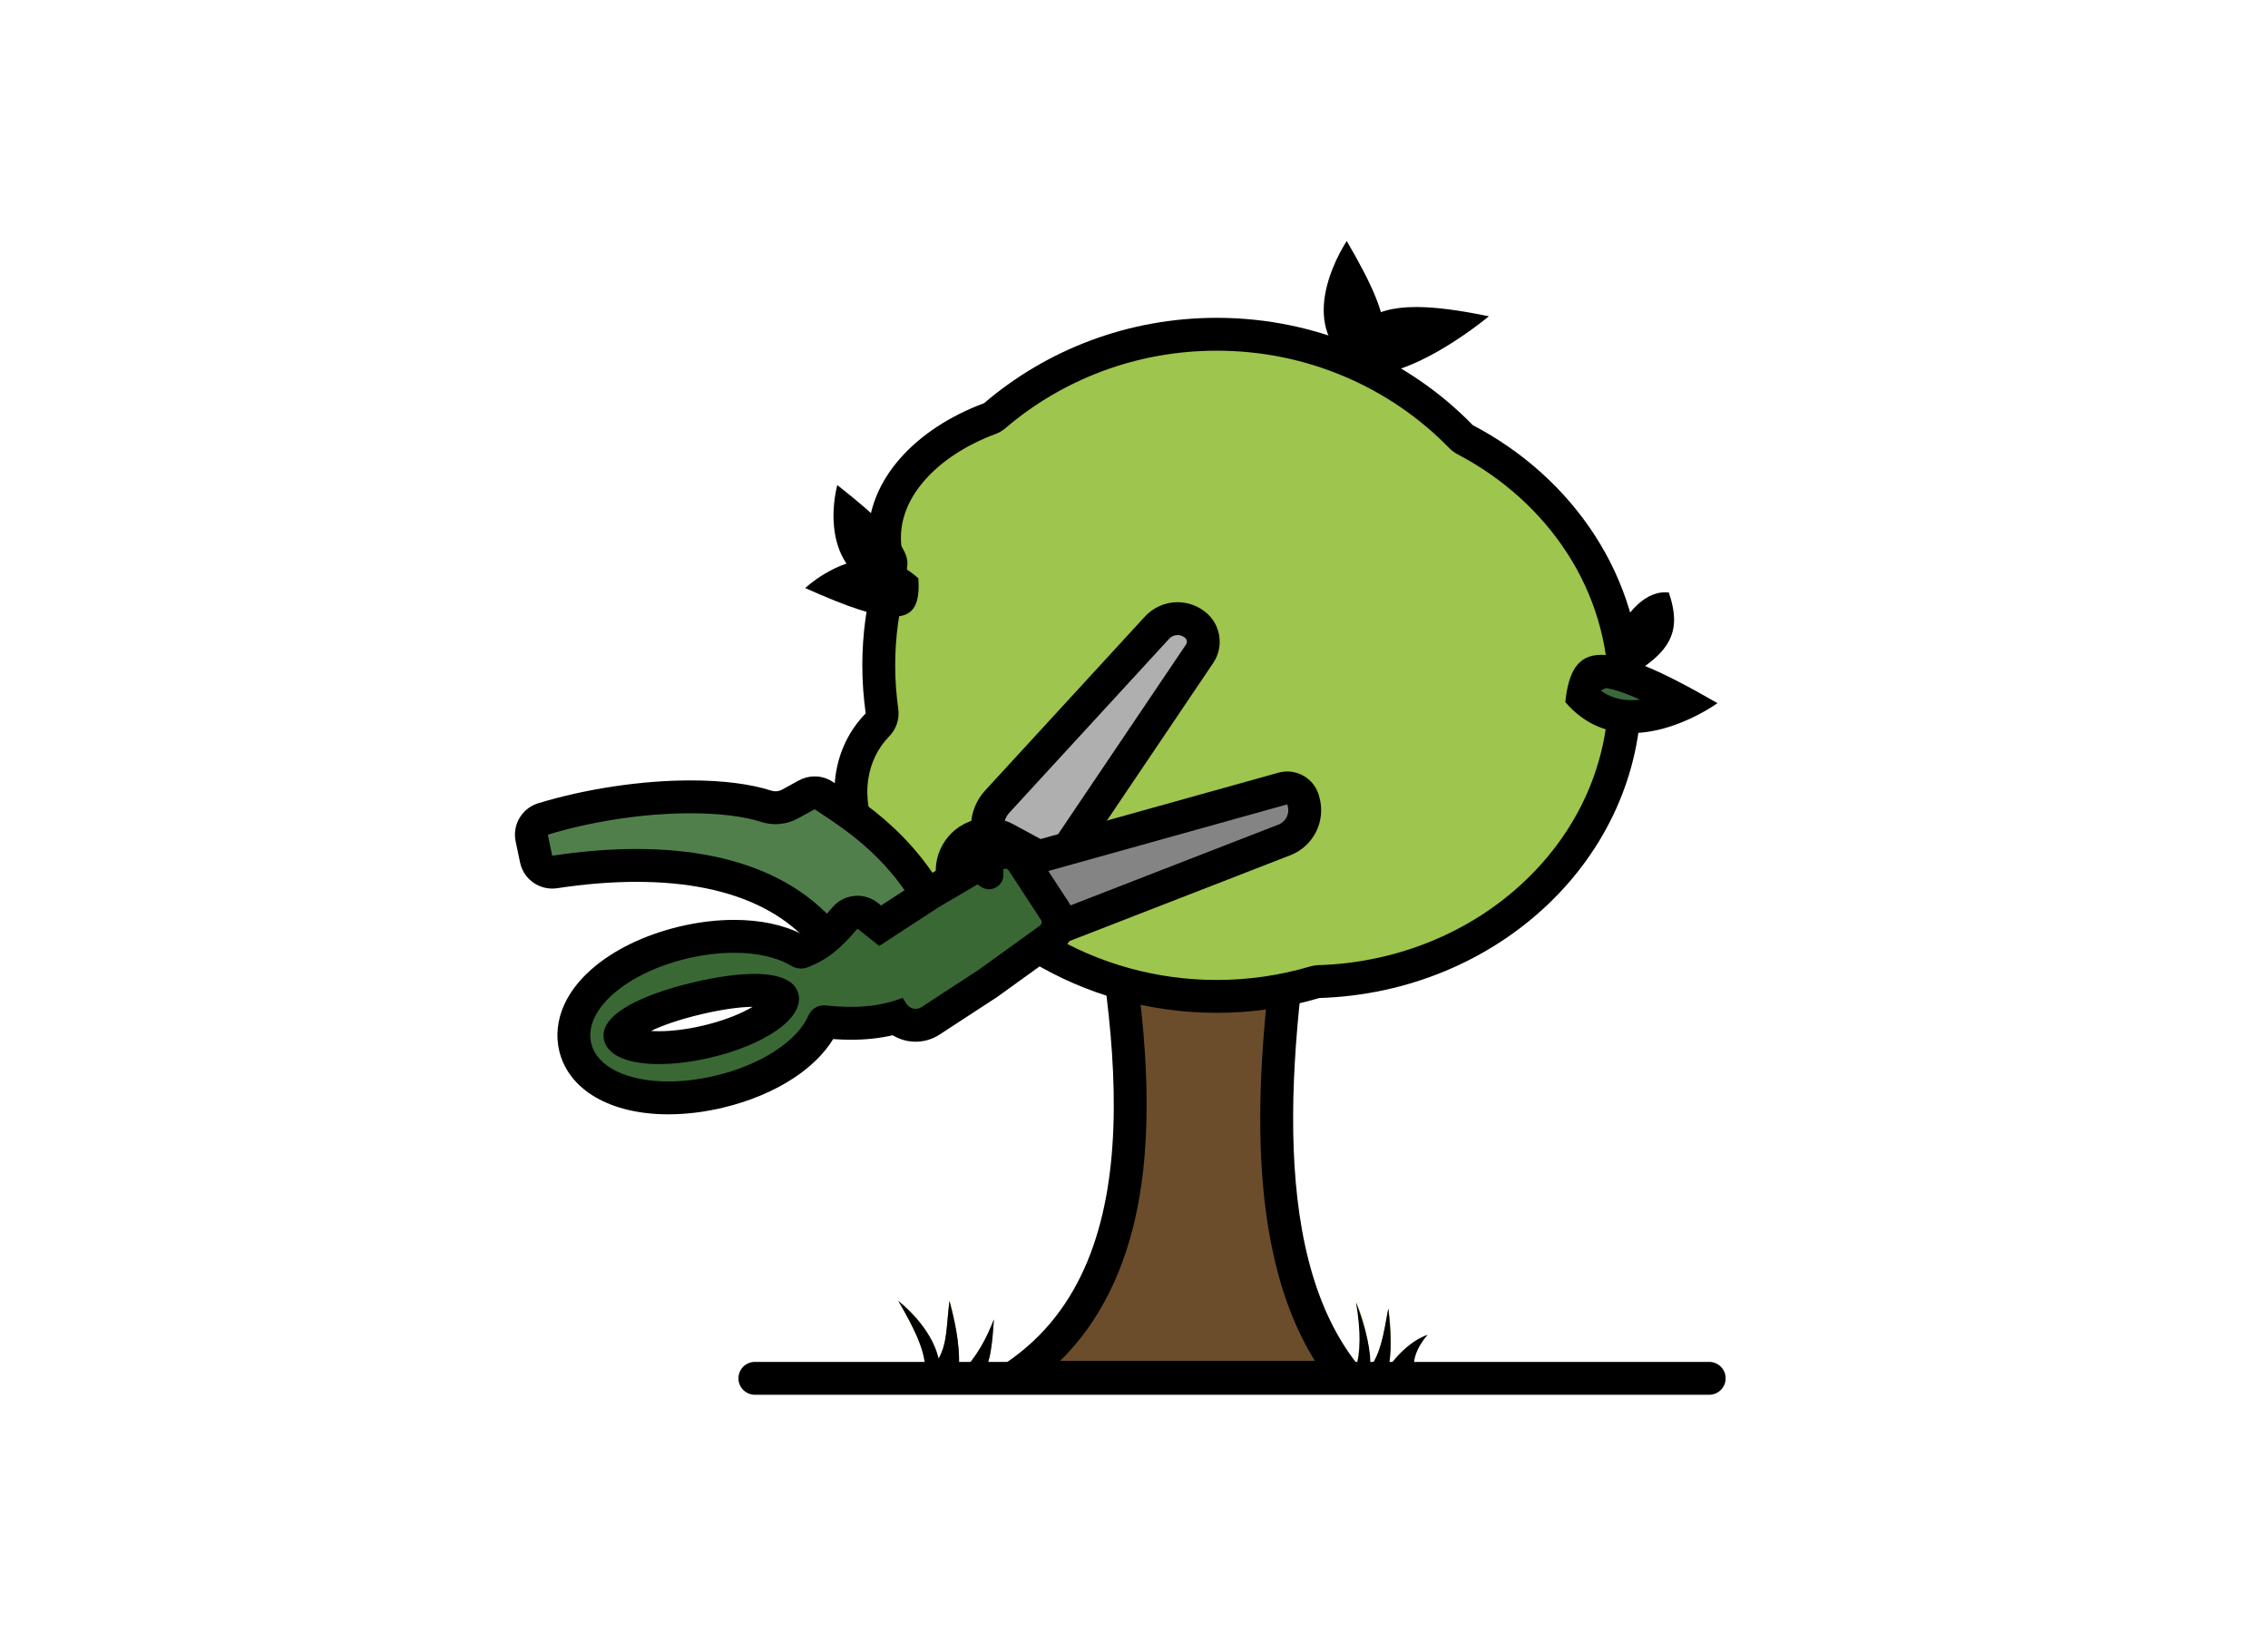
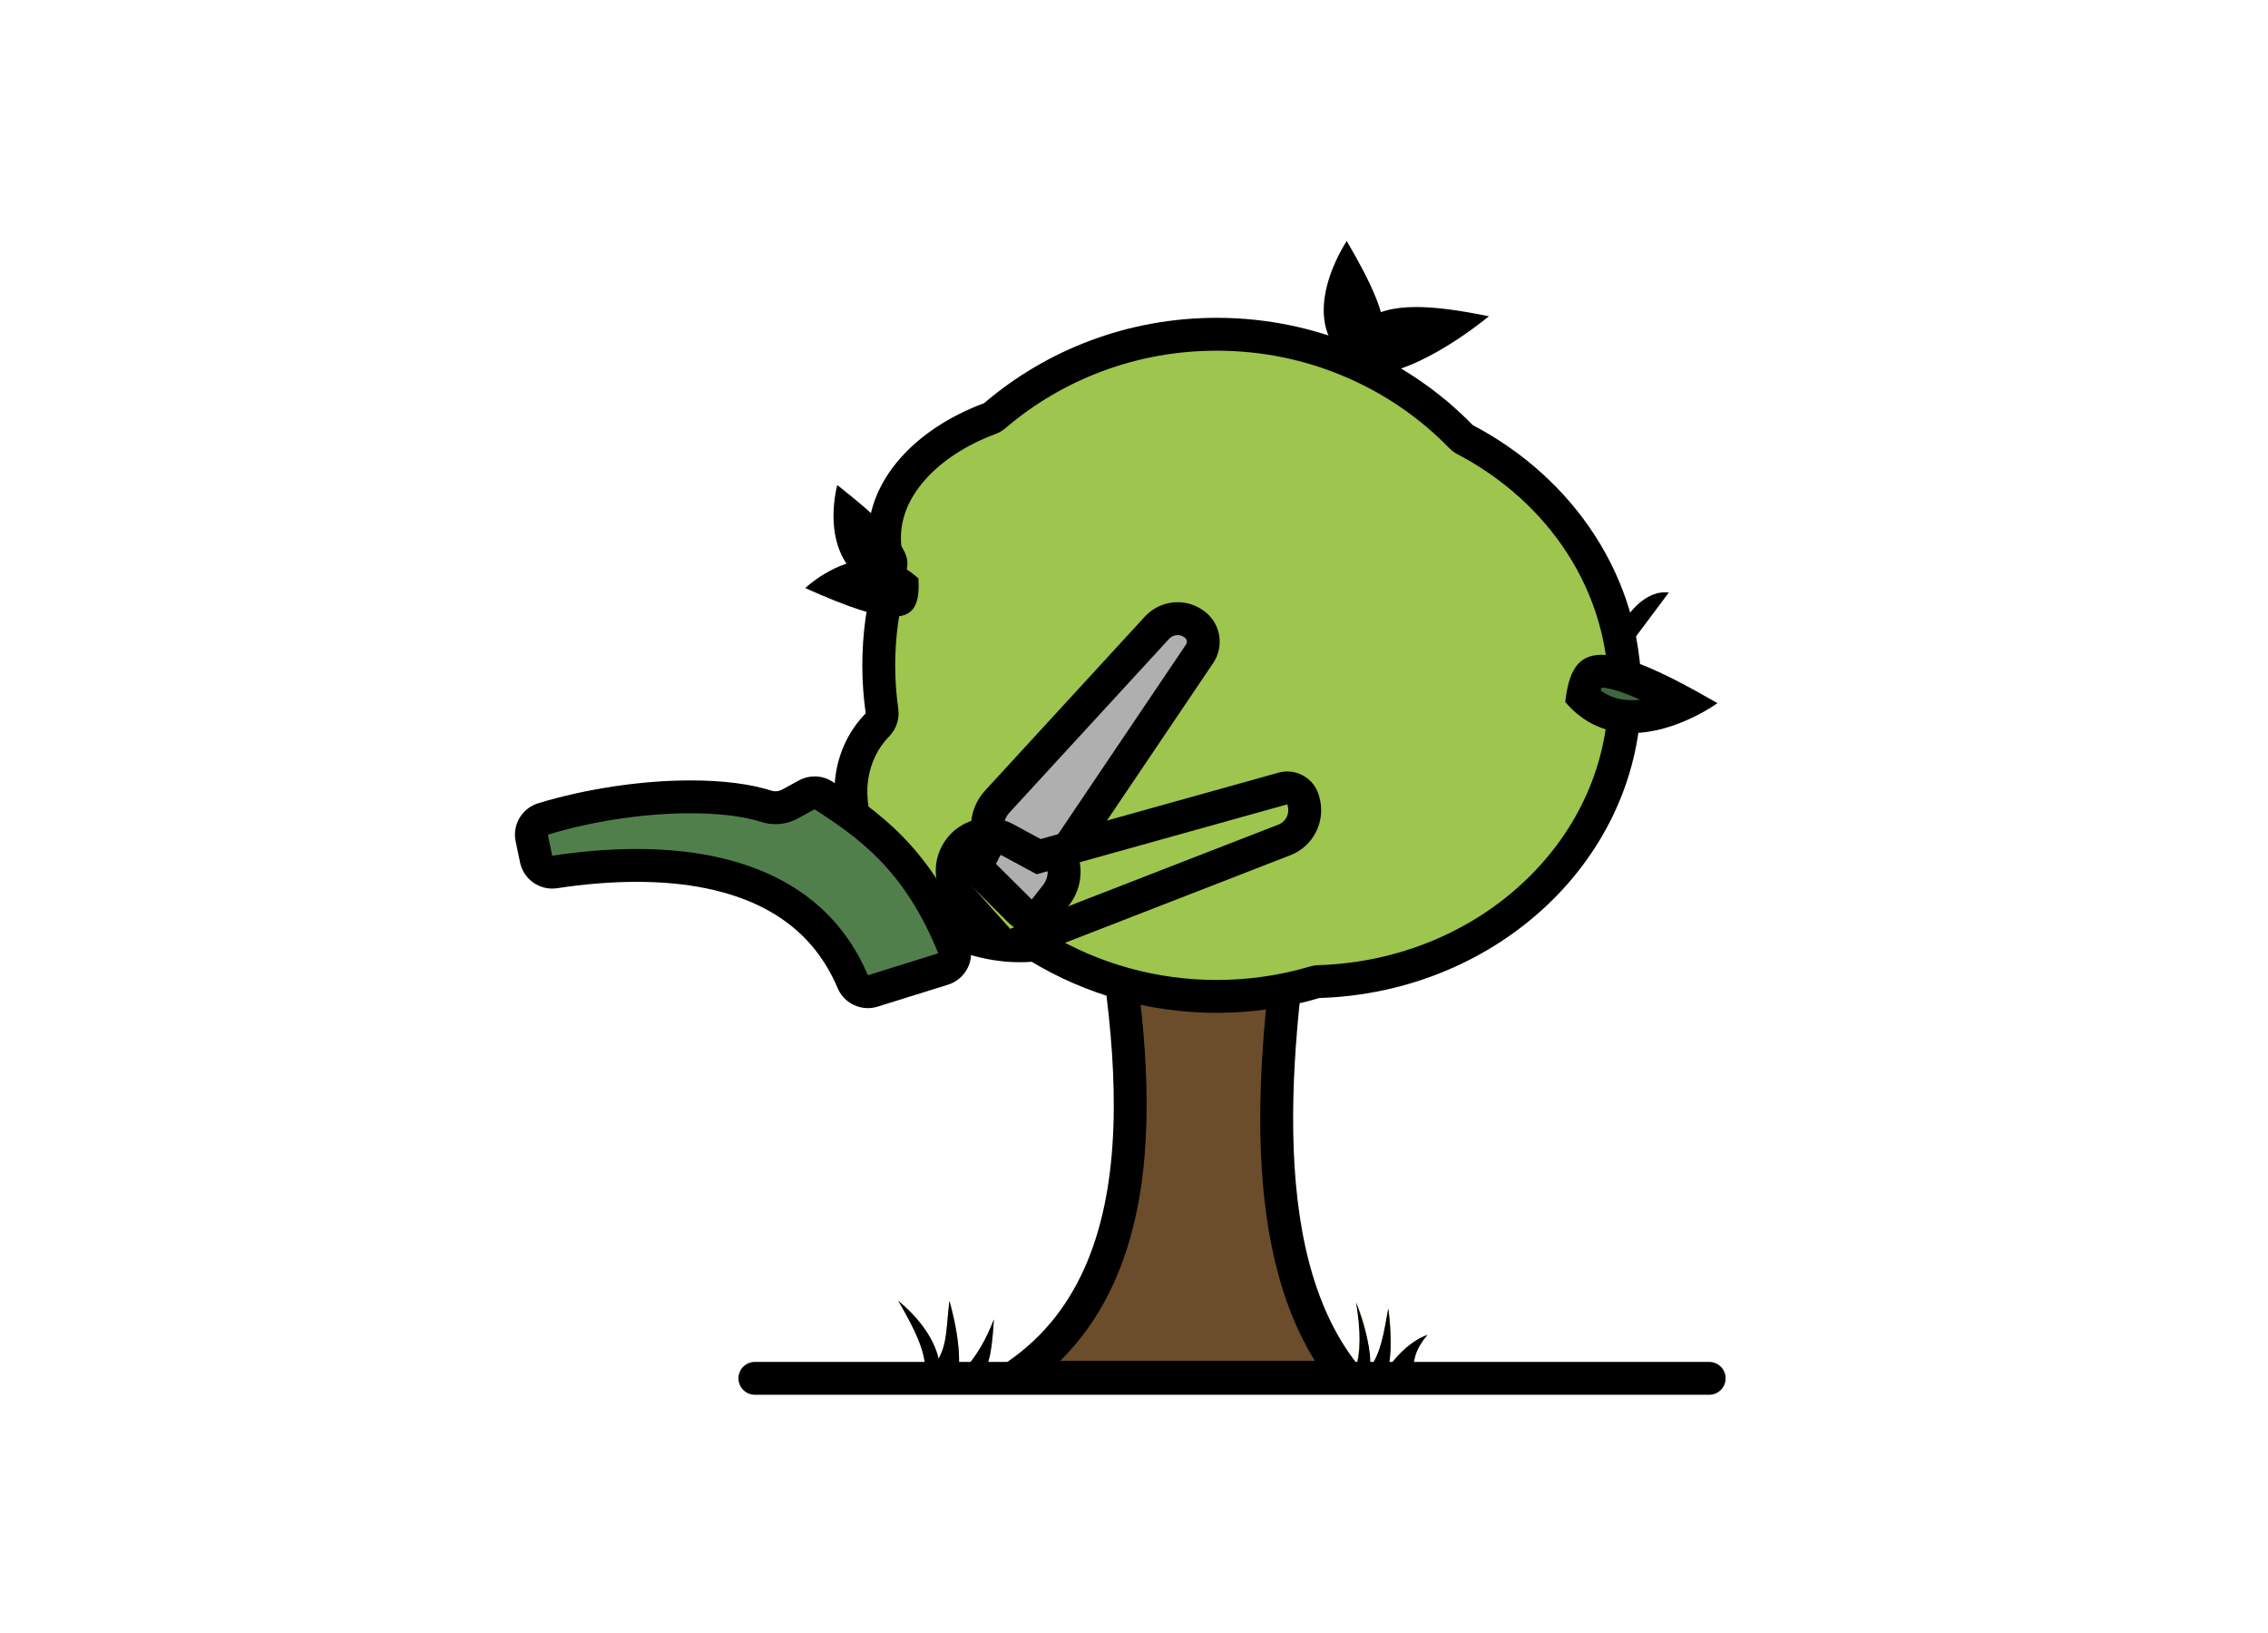
<svg xmlns="http://www.w3.org/2000/svg" width="207" height="149" viewBox="0 0 207 149">
  <g id="akiya-icon05" transform="translate(-1419 -2769)">
    <rect id="長方形_23446" data-name="長方形 23446" width="207" height="149" transform="translate(1419 2769)" fill="#fff" />
    <g id="グループ_9134" data-name="グループ 9134" transform="translate(-1374.732 1571.5)">
      <g id="グループ_9132" data-name="グループ 9132" transform="translate(2867.227 1219.5)">
        <g id="パス_8884" data-name="パス 8884" transform="translate(-3033.501 -1234.757)" fill="#9ec54d" stroke-linecap="round" stroke-linejoin="round">
          <path d="M 3084.94 1245.456 C 3084.581 1245.456 3084.261 1245.414 3083.977 1245.327 C 3084.399 1244.365 3084.871 1243.706 3085.448 1243.254 C 3086.298 1242.588 3087.512 1242.278 3089.268 1242.278 C 3090.102 1242.278 3091.063 1242.351 3092.168 1242.497 C 3089.965 1243.94 3087.093 1245.456 3084.94 1245.456 Z" stroke="none" />
          <path d="M 3089.268 1240.778 C 3091.005 1240.778 3093.168 1241.061 3095.896 1241.624 C 3095.896 1241.624 3089.539 1246.956 3084.94 1246.956 C 3083.875 1246.956 3082.905 1246.671 3082.129 1245.967 C 3083.288 1242.502 3084.976 1240.778 3089.268 1240.778 Z" stroke="none" fill="#000" />
        </g>
        <g id="パス_8885" data-name="パス 8885" transform="translate(-3030.188 -1219.5)" fill="#9ec54d" stroke-linecap="round" stroke-linejoin="round">
          <path d="M 3080.117 1228.787 C 3079.013 1227.602 3078.735 1226.009 3079.263 1223.94 C 3079.376 1223.496 3079.518 1223.072 3079.671 1222.679 C 3080.35 1223.969 3080.832 1225.034 3081.129 1225.903 C 3081.603 1227.291 3081.504 1227.866 3081.403 1228.085 C 3081.255 1228.406 3080.708 1228.632 3080.117 1228.787 Z" stroke="none" />
          <path d="M 3079.612 1219.5 C 3084.372 1227.631 3083.822 1229.675 3079.674 1230.417 C 3074.838 1226.51 3079.612 1219.5 3079.612 1219.5 Z" stroke="none" fill="#000" />
        </g>
        <g id="パス_8886" data-name="パス 8886" transform="translate(-3027.063 -1464.904)" fill="#77943b" stroke-linecap="round" stroke-linejoin="round">
          <path d="M3075.953,1568.568c-.06-.935-1.349-2.77-2.8-4.544a8.963,8.963,0,0,1,4.185,3.679,13.413,13.413,0,0,0,0-5.943,15.207,15.207,0,0,1,1.271,5.943c.961-1.259,1.241-2.964,1.67-5.377a16.688,16.688,0,0,1,0,5.377,8.291,8.291,0,0,1,3.577-2.971,4.273,4.273,0,0,0-1.178,3.837h-6.721Z" stroke="none" />
          <path d="M 3082.674 1568.568 L 3079.455 1568.568 L 3075.953 1568.568 C 3075.893 1567.633 3074.604 1565.799 3073.15 1564.024 C 3074.539 1564.724 3076.217 1565.676 3077.335 1567.703 C 3077.756 1566.397 3077.774 1564.477 3077.335 1561.76 C 3078.206 1564.122 3078.769 1566.349 3078.606 1567.703 C 3079.567 1566.443 3079.847 1564.739 3080.276 1562.326 C 3080.518 1564.426 3080.605 1566.544 3080.276 1567.703 C 3081.291 1566.408 3082.328 1565.296 3083.852 1564.731 C 3082.827 1565.969 3082.354 1567.172 3082.674 1568.568 Z" stroke="none" fill="#000" />
        </g>
        <g id="パス_8887" data-name="パス 8887" transform="translate(-2931.812 -1464.567)" fill="#77943b" stroke-linecap="round" stroke-linejoin="round">
          <path d="M2942.6,1568.293c.59-1.694-.756-4.345-2.3-7a10.515,10.515,0,0,1,3.679,5.277c.794-1.436.691-2.749.99-5.277a19.789,19.789,0,0,1,.849,6.809,14.114,14.114,0,0,0,3.208-5.111c-.154,2.152-.28,4.145-1.245,5.377C2946.283,1568.364,2944.974,1568.293,2942.6,1568.293Z" stroke="none" />
          <path d="M 2947.786 1568.364 C 2946.283 1568.364 2944.974 1568.293 2942.604 1568.293 C 2943.194 1566.599 2941.848 1563.948 2940.305 1561.289 C 2941.847 1562.61 2943.496 1564.407 2943.984 1566.566 C 2944.777 1565.13 2944.674 1563.817 2944.974 1561.289 C 2945.678 1564.072 2945.971 1565.704 2945.823 1568.098 C 2947.591 1566.326 2948.362 1564.633 2949.031 1562.987 C 2948.878 1565.139 2948.751 1567.132 2947.786 1568.364 Z" stroke="none" fill="#000" />
        </g>
        <g id="グループ_9131" data-name="グループ 9131" transform="translate(2.665 7.007)">
          <g id="パス_8888" data-name="パス 8888" transform="translate(-3008.696 -1376.475)" fill="#6b4d2b" stroke-linecap="round" stroke-linejoin="round">
            <path d="M 3055.461 1473.169 L 3025.074 1473.169 C 3026.99 1471.896 3028.65 1470.365 3030.04 1468.588 C 3032.438 1465.522 3034.09 1461.635 3034.951 1457.036 C 3036.492 1448.796 3035.345 1439.192 3034.009 1431.365 L 3050.608 1431.365 C 3049.149 1441.279 3048.734 1448.98 3049.303 1455.489 C 3049.686 1459.856 3050.537 1463.705 3051.833 1466.928 C 3052.786 1469.297 3054 1471.384 3055.461 1473.169 Z" stroke="none" />
            <path d="M 3052.549 1471.669 C 3051.749 1470.383 3051.045 1468.988 3050.442 1467.488 C 3049.09 1464.128 3048.204 1460.135 3047.809 1455.62 C 3047.263 1449.376 3047.603 1442.079 3048.879 1432.865 L 3035.778 1432.865 C 3036.999 1440.473 3037.895 1449.456 3036.425 1457.312 C 3035.305 1463.3 3032.92 1468.097 3029.301 1471.669 L 3052.549 1471.669 M 3059.034 1474.669 L 3018.471 1474.669 C 3036.925 1468.662 3035.447 1447.854 3032.223 1429.865 L 3052.353 1429.865 C 3049.714 1446.852 3048.618 1465.925 3059.034 1474.669 Z" stroke="none" fill="#000" />
          </g>
          <g id="グループ_9130" data-name="グループ 9130">
            <g id="パス_8889" data-name="パス 8889" transform="translate(-2919.711 -1244.259)" fill="#9ec54d" stroke-linecap="round" stroke-linejoin="round">
              <path d="M 2954.599 1306.191 C 2948.896 1306.191 2943.325 1304.654 2938.488 1301.746 L 2938.08 1301.5 L 2937.604 1301.535 C 2937.287 1301.559 2936.962 1301.571 2936.639 1301.571 C 2933.804 1301.571 2930.81 1300.652 2928.206 1298.983 C 2925.566 1297.29 2923.459 1294.899 2922.274 1292.252 C 2921.363 1290.218 2921.029 1288.119 2921.307 1286.182 C 2921.571 1284.347 2922.376 1282.696 2923.636 1281.409 L 2924.153 1280.881 L 2924.05 1280.15 C 2923.854 1278.765 2923.755 1277.36 2923.755 1275.975 C 2923.755 1273.311 2924.112 1270.664 2924.814 1268.107 L 2924.939 1267.651 L 2924.781 1267.206 C 2924.447 1266.269 2924.278 1265.308 2924.278 1264.35 C 2924.278 1259.842 2927.962 1255.667 2933.894 1253.453 L 2934.142 1253.361 L 2934.343 1253.189 C 2937.092 1250.842 2940.205 1249.008 2943.594 1247.739 C 2947.104 1246.425 2950.806 1245.759 2954.599 1245.759 C 2958.888 1245.759 2963.039 1246.605 2966.936 1248.273 C 2970.699 1249.884 2974.052 1252.182 2976.902 1255.104 L 2977.068 1255.274 L 2977.279 1255.385 C 2981.639 1257.671 2985.295 1260.971 2987.853 1264.93 C 2990.473 1268.988 2991.858 1273.637 2991.858 1278.376 C 2991.858 1285.265 2988.98 1291.79 2983.754 1296.749 C 2981.198 1299.174 2978.211 1301.107 2974.874 1302.494 C 2971.421 1303.93 2967.737 1304.719 2963.924 1304.838 L 2963.73 1304.844 L 2963.544 1304.9 C 2960.652 1305.757 2957.643 1306.191 2954.599 1306.191 Z" stroke="none" />
              <path d="M 2954.599 1304.691 C 2957.498 1304.691 2960.365 1304.278 2963.118 1303.461 C 2963.365 1303.388 2963.619 1303.347 2963.876 1303.339 C 2967.507 1303.225 2971.014 1302.475 2974.298 1301.109 C 2977.465 1299.792 2980.299 1297.959 2982.721 1295.661 C 2987.646 1290.988 2990.358 1284.849 2990.358 1278.376 C 2990.358 1273.926 2989.056 1269.558 2986.593 1265.744 C 2984.175 1262.002 2980.714 1258.879 2976.583 1256.713 C 2976.303 1256.567 2976.048 1256.377 2975.828 1256.151 C 2973.116 1253.371 2969.926 1251.184 2966.346 1249.652 C 2962.636 1248.064 2958.684 1247.259 2954.599 1247.259 C 2950.987 1247.259 2947.461 1247.893 2944.12 1249.144 C 2940.895 1250.352 2937.933 1252.096 2935.317 1254.33 C 2935.051 1254.557 2934.746 1254.736 2934.418 1254.859 C 2931.733 1255.861 2929.501 1257.316 2927.963 1259.066 C 2926.513 1260.715 2925.778 1262.493 2925.778 1264.35 C 2925.778 1265.136 2925.918 1265.928 2926.194 1266.703 C 2926.4 1267.283 2926.423 1267.911 2926.26 1268.504 C 2925.594 1270.932 2925.255 1273.445 2925.255 1275.975 C 2925.255 1277.291 2925.349 1278.625 2925.535 1279.941 C 2925.665 1280.863 2925.36 1281.793 2924.708 1282.458 C 2923.672 1283.516 2923.01 1284.878 2922.792 1286.396 C 2922.554 1288.051 2922.848 1289.864 2923.644 1291.64 C 2924.71 1294.023 2926.619 1296.183 2929.016 1297.72 C 2931.381 1299.236 2934.088 1300.071 2936.639 1300.071 C 2936.926 1300.071 2937.213 1300.06 2937.493 1300.04 C 2937.567 1300.034 2937.641 1300.031 2937.715 1300.031 C 2938.259 1300.031 2938.793 1300.179 2939.261 1300.46 C 2943.865 1303.228 2949.169 1304.691 2954.599 1304.691 M 2954.599 1307.691 C 2948.411 1307.691 2942.63 1305.986 2937.715 1303.031 C 2937.358 1303.058 2936.999 1303.071 2936.639 1303.071 C 2930.252 1303.071 2923.624 1298.938 2920.905 1292.865 C 2918.777 1288.114 2919.592 1283.396 2922.564 1280.359 C 2922.362 1278.926 2922.255 1277.463 2922.255 1275.975 C 2922.255 1273.115 2922.644 1270.345 2923.368 1267.709 C 2922.984 1266.633 2922.778 1265.508 2922.778 1264.35 C 2922.778 1259.026 2927.065 1254.401 2933.369 1252.048 C 2939.05 1247.197 2946.475 1244.259 2954.599 1244.259 C 2963.791 1244.259 2972.087 1248.019 2977.976 1254.056 C 2987.164 1258.873 2993.358 1267.96 2993.358 1278.376 C 2993.358 1293.503 2980.295 1305.824 2963.971 1306.338 C 2961.004 1307.217 2957.858 1307.691 2954.599 1307.691 Z" stroke="none" fill="#000" />
            </g>
          </g>
        </g>
        <g id="パス_8890" data-name="パス 8890" transform="translate(-3086.051 -1315.184)" fill="#3b683d" stroke-linecap="round" stroke-linejoin="round">
          <path d="M 3161.479 1358.588 C 3159.706 1358.588 3158.235 1357.988 3156.998 1356.758 C 3157.134 1355.909 3157.332 1355.294 3157.591 1354.927 C 3157.754 1354.695 3157.989 1354.448 3158.718 1354.448 C 3160.157 1354.448 3162.638 1355.408 3166.269 1357.373 C 3164.978 1357.981 3163.248 1358.588 3161.479 1358.588 Z" stroke="none" />
          <path d="M 3161.479 1357.088 C 3161.74 1357.088 3162 1357.072 3162.259 1357.043 C 3160.366 1356.195 3159.318 1355.954 3158.738 1355.948 C 3158.713 1356.011 3158.682 1356.095 3158.649 1356.206 C 3159.463 1356.804 3160.385 1357.088 3161.479 1357.088 M 3161.479 1360.088 C 3159.401 1360.088 3157.233 1359.383 3155.419 1357.259 C 3155.72 1354.486 3156.539 1352.948 3158.718 1352.948 C 3160.784 1352.948 3164.074 1354.332 3169.308 1357.357 C 3169.308 1357.357 3165.569 1360.088 3161.479 1360.088 Z" stroke="none" fill="#000" />
        </g>
        <g id="パス_8891" data-name="パス 8891" transform="translate(-3092.467 -1300.721)" fill="#3b683d" stroke-linecap="round" stroke-linejoin="round">
-           <path d="M 3166.93 1339.117 C 3167.077 1338.758 3167.239 1338.391 3167.415 1338.025 C 3168.301 1336.18 3169.276 1334.945 3170.185 1334.482 C 3170.389 1335.62 3170.17 1336.276 3169.773 1336.846 C 3169.27 1337.567 3168.345 1338.309 3166.93 1339.117 Z" stroke="none" />
-           <path d="M 3164.367 1342.056 C 3164.367 1342.056 3166.639 1332.778 3170.958 1332.778 C 3171.066 1332.778 3171.176 1332.783 3171.287 1332.796 C 3172.59 1336.708 3171.534 1338.885 3164.367 1342.056 Z" stroke="none" fill="#000" />
+           <path d="M 3164.367 1342.056 C 3164.367 1342.056 3166.639 1332.778 3170.958 1332.778 C 3171.066 1332.778 3171.176 1332.783 3171.287 1332.796 Z" stroke="none" fill="#000" />
        </g>
        <g id="パス_8892" data-name="パス 8892" transform="translate(-2910.292 -1293.095)" fill="#9ec54d" stroke-linecap="round" stroke-linejoin="round">
          <path d="M 2918.36 1325.872 C 2917.369 1325.872 2915.726 1325.406 2913.37 1324.453 C 2914.22 1324.014 2915.264 1323.641 2916.356 1323.641 C 2917.364 1323.641 2918.28 1323.956 2919.14 1324.602 C 2919.134 1325.518 2918.955 1325.739 2918.931 1325.765 C 2918.896 1325.802 2918.732 1325.872 2918.36 1325.872 Z" stroke="none" />
          <path d="M 2918.36 1327.372 C 2916.787 1327.372 2914.248 1326.542 2910.292 1324.765 C 2910.292 1324.765 2913.047 1322.141 2916.356 1322.141 C 2917.734 1322.141 2919.207 1322.595 2920.618 1323.882 C 2920.757 1326.139 2920.275 1327.372 2918.36 1327.372 Z" stroke="none" fill="#000" />
        </g>
        <g id="パス_8893" data-name="パス 8893" transform="translate(-2916.825 -1275.931)" fill="#9ec54d" stroke-linecap="round" stroke-linejoin="round">
          <path d="M 2923.717 1306.115 C 2922.09 1305.339 2921.185 1303.98 2920.958 1301.979 C 2920.922 1301.669 2920.906 1301.365 2920.905 1301.074 C 2922.117 1302.102 2923.024 1302.966 2923.653 1303.689 C 2924.698 1304.893 2924.656 1305.351 2924.653 1305.37 C 2924.653 1305.373 2924.609 1305.64 2923.717 1306.115 Z" stroke="none" />
          <path d="M 2919.751 1298.203 C 2927.316 1304.144 2927.522 1306.073 2923.765 1307.758 C 2917.656 1305.538 2919.751 1298.203 2919.751 1298.203 Z" stroke="none" fill="#000" />
        </g>
      </g>
      <g id="グループ_9133" data-name="グループ 9133" transform="translate(2843.732 1255.461)">
        <g id="パス_8894" data-name="パス 8894" transform="translate(-2955.372 -1380.212)" fill="#afafaf" stroke-linecap="round" stroke-linejoin="round">
          <path d="M 2999.681 1406.599 L 2998.483 1405.408 L 2995.218 1402.163 L 2994.455 1401.404 L 2994.929 1400.438 L 2995.24 1399.805 L 2995.309 1399.664 L 2995.406 1399.54 C 2995.466 1399.463 2995.499 1399.367 2995.499 1399.269 L 2995.488 1397.756 C 2995.482 1396.884 2995.804 1396.05 2996.394 1395.408 L 3010.978 1379.533 C 3011.458 1379.011 3012.14 1378.712 3012.848 1378.712 C 3013.412 1378.712 3013.968 1378.903 3014.412 1379.251 L 3014.417 1379.254 L 3014.421 1379.258 L 3014.451 1379.282 C 3015.251 1379.912 3015.432 1381.066 3014.864 1381.911 L 3002.389 1400.407 C 3002.314 1400.518 3002.295 1400.655 3002.335 1400.783 C 3002.677 1401.865 3002.463 1403.044 3001.764 1403.937 L 3000.722 1405.269 L 2999.681 1406.599 Z" stroke="none" />
          <path d="M 2999.541 1404.344 L 3000.583 1403.012 C 3000.977 1402.509 3001.097 1401.844 3000.905 1401.235 C 3000.727 1400.672 3000.815 1400.058 3001.146 1399.569 L 3013.619 1381.074 C 3013.753 1380.875 3013.71 1380.607 3013.522 1380.459 L 3013.488 1380.433 C 3013.299 1380.285 3013.073 1380.212 3012.848 1380.212 C 3012.567 1380.212 3012.287 1380.326 3012.083 1380.548 L 2997.498 1396.423 C 2997.167 1396.783 2996.985 1397.256 2996.988 1397.746 L 2996.999 1399.259 C 2997.001 1399.696 2996.856 1400.121 2996.587 1400.465 L 2996.276 1401.099 L 2999.541 1404.344 M 2999.54 1407.344 C 2998.75 1407.344 2997.989 1407.032 2997.426 1406.472 L 2994.161 1403.226 C 2993.249 1402.32 2993.016 1400.932 2993.583 1399.777 L 2993.893 1399.144 C 2993.925 1399.079 2993.96 1399.015 2993.996 1398.952 L 2993.988 1397.766 C 2993.979 1396.514 2994.441 1395.316 2995.289 1394.394 L 3009.873 1378.518 C 3010.637 1377.688 3011.721 1377.212 3012.848 1377.212 C 3013.746 1377.212 3014.629 1377.516 3015.336 1378.069 C 3015.342 1378.074 3015.348 1378.078 3015.353 1378.083 L 3015.383 1378.106 C 3016.793 1379.22 3017.112 1381.257 3016.108 1382.749 L 3003.899 1400.851 C 3004.18 1402.255 3003.839 1403.721 3002.945 1404.862 L 3001.903 1406.193 C 3001.374 1406.868 3000.582 1407.285 2999.727 1407.338 C 2999.665 1407.342 2999.602 1407.344 2999.54 1407.344 Z" stroke="none" fill="#000" />
        </g>
        <g id="パス_8895" data-name="パス 8895" transform="translate(-2851.732 -1420.496)" fill="#517f4c" stroke-linecap="round" stroke-linejoin="round">
          <path d="M 2880.091 1453.38 L 2879.562 1452.127 C 2878.044 1448.534 2875.519 1445.814 2872.056 1444.043 C 2868.782 1442.368 2864.668 1441.519 2859.827 1441.519 C 2857.492 1441.519 2854.979 1441.72 2852.357 1442.116 L 2850.955 1442.327 L 2850.665 1440.94 L 2850.264 1439.022 L 2849.983 1437.68 L 2851.295 1437.28 C 2855.512 1435.997 2860.419 1435.261 2864.759 1435.261 C 2867.529 1435.261 2869.917 1435.558 2871.663 1436.121 C 2871.937 1436.209 2872.221 1436.254 2872.509 1436.254 C 2872.974 1436.254 2873.436 1436.136 2873.844 1435.912 L 2875.362 1435.08 L 2876.152 1434.647 L 2876.905 1435.14 C 2880.703 1437.627 2885.43 1440.722 2888.756 1448.979 L 2889.364 1450.488 L 2887.812 1450.972 L 2881.39 1452.975 L 2880.091 1453.38 Z" stroke="none" />
          <path d="M 2880.944 1451.543 L 2887.365 1449.54 C 2884.24 1441.782 2879.909 1438.9 2876.083 1436.395 L 2874.566 1437.227 C 2873.929 1437.576 2873.221 1437.754 2872.509 1437.754 C 2872.07 1437.754 2871.629 1437.686 2871.203 1437.549 C 2869.589 1437.029 2867.336 1436.761 2864.759 1436.761 C 2860.8 1436.761 2856.076 1437.393 2851.732 1438.715 L 2852.133 1440.633 C 2854.786 1440.232 2857.365 1440.019 2859.827 1440.019 C 2869.566 1440.019 2877.481 1443.347 2880.944 1451.543 M 2880.943 1454.544 C 2879.766 1454.544 2878.66 1453.847 2878.18 1452.71 C 2877.475 1451.042 2876.53 1449.572 2875.37 1448.343 C 2874.259 1447.164 2872.914 1446.167 2871.373 1445.378 C 2868.313 1443.813 2864.428 1443.019 2859.827 1443.019 C 2857.566 1443.019 2855.128 1443.214 2852.581 1443.599 C 2852.429 1443.622 2852.279 1443.633 2852.13 1443.633 C 2850.732 1443.633 2849.491 1442.655 2849.197 1441.247 L 2848.795 1439.33 C 2848.477 1437.809 2849.373 1436.298 2850.858 1435.845 C 2855.211 1434.521 2860.278 1433.761 2864.759 1433.761 C 2867.683 1433.761 2870.23 1434.083 2872.123 1434.693 C 2872.248 1434.734 2872.378 1434.754 2872.509 1434.754 C 2872.723 1434.754 2872.935 1434.7 2873.123 1434.597 L 2874.641 1433.764 C 2875.092 1433.517 2875.588 1433.395 2876.083 1433.395 C 2876.657 1433.395 2877.229 1433.559 2877.727 1433.885 C 2879.596 1435.109 2881.923 1436.632 2884.135 1438.904 C 2886.636 1441.471 2888.602 1444.583 2890.148 1448.419 C 2890.461 1449.196 2890.435 1450.068 2890.076 1450.825 C 2889.717 1451.582 2889.058 1452.154 2888.258 1452.404 L 2881.837 1454.407 C 2881.541 1454.499 2881.24 1454.544 2880.943 1454.544 Z" stroke="none" fill="#000" />
        </g>
        <g id="パス_8896" data-name="パス 8896" transform="translate(-2949.039 -1419.362)" fill="#848484" stroke-linecap="round" stroke-linejoin="round">
-           <path d="M 2990.807 1447.95 L 2990.115 1447.174 L 2986.656 1443.295 L 2986.426 1443.037 L 2986.332 1442.704 L 2986.068 1441.769 C 2985.573 1440.012 2986.599 1438.18 2988.355 1437.685 C 2988.647 1437.602 2988.949 1437.561 2989.253 1437.561 C 2989.801 1437.561 2990.345 1437.698 2990.827 1437.958 L 2993.837 1439.587 L 3016.122 1433.369 L 3017.56 1432.968 L 3017.968 1434.404 L 3018.011 1434.556 C 3018.421 1436.009 3017.67 1437.513 3016.267 1438.058 L 2991.777 1447.573 L 2990.807 1447.95 Z" stroke="none" />
          <path d="M 3016.525 1434.814 L 2993.657 1441.195 L 2990.115 1439.278 C 2989.848 1439.134 2989.551 1439.061 2989.253 1439.061 C 2989.089 1439.061 2988.923 1439.083 2988.762 1439.129 C 2987.8 1439.4 2987.24 1440.399 2987.512 1441.361 L 2987.776 1442.297 L 2991.234 1446.175 L 3015.724 1436.659 C 3016.4 1436.397 3016.765 1435.664 3016.569 1434.966 L 3016.525 1434.814 M 3016.527 1431.813 C 3017.834 1431.813 3019.036 1432.675 3019.411 1433.994 L 3019.454 1434.146 C 3019.455 1434.148 3019.456 1434.15 3019.456 1434.153 C 3019.754 1435.21 3019.648 1436.333 3019.158 1437.315 C 3018.667 1438.298 3017.833 1439.058 3016.809 1439.456 L 2992.321 1448.972 C 2991.967 1449.109 2991.599 1449.175 2991.235 1449.175 C 2990.396 1449.175 2989.576 1448.823 2988.995 1448.172 L 2985.537 1444.294 C 2985.234 1443.954 2985.012 1443.55 2984.888 1443.111 L 2984.624 1442.176 C 2983.905 1439.623 2985.396 1436.961 2987.948 1436.241 C 2988.372 1436.121 2988.812 1436.061 2989.253 1436.061 C 2990.049 1436.061 2990.839 1436.26 2991.54 1436.638 L 2994.018 1437.979 L 3015.719 1431.924 C 3015.989 1431.849 3016.26 1431.813 3016.527 1431.813 Z" stroke="none" fill="#000" />
        </g>
        <g id="パス_8897" data-name="パス 8897" transform="translate(-2861.546 -1434.239)" fill="#396835" stroke-linecap="round" stroke-linejoin="round">
-           <path d="M 2872.545 1476.48 C 2867.98 1476.48 2864.723 1474.697 2864.044 1471.828 C 2863.567 1469.811 2864.448 1467.694 2866.524 1465.866 C 2868.346 1464.263 2870.979 1462.994 2873.938 1462.295 C 2875.511 1461.923 2877.062 1461.734 2878.55 1461.734 C 2880.934 1461.734 2882.998 1462.218 2884.521 1463.133 C 2884.563 1463.159 2884.611 1463.173 2884.654 1463.173 C 2884.675 1463.173 2884.694 1463.17 2884.712 1463.163 C 2886.185 1462.6 2887.181 1461.819 2888.658 1460.067 L 2889.595 1458.956 L 2890.735 1459.857 L 2891.883 1460.765 L 2896.359 1457.845 L 2896.389 1457.826 L 2896.419 1457.808 L 2900.012 1455.696 L 2900.861 1455.198 L 2901.615 1455.748 L 2901.612 1455.669 L 2901.58 1454.775 L 2902.352 1454.321 C 2902.64 1454.152 2902.969 1454.063 2903.302 1454.063 C 2903.939 1454.063 2904.527 1454.381 2904.875 1454.913 L 2907.816 1459.422 C 2908.364 1460.265 2908.155 1461.384 2907.342 1461.971 L 2901.762 1465.996 L 2901.734 1466.017 L 2901.704 1466.036 L 2896.475 1469.448 C 2896.069 1469.712 2895.599 1469.852 2895.116 1469.852 C 2894.447 1469.852 2893.818 1469.587 2893.357 1469.126 C 2892.09 1469.493 2890.73 1469.673 2889.235 1469.673 C 2888.458 1469.673 2887.649 1469.626 2886.762 1469.531 C 2886.758 1469.531 2886.756 1469.531 2886.753 1469.531 C 2886.739 1469.531 2886.729 1469.535 2886.724 1469.537 C 2885.487 1472.371 2881.823 1474.816 2877.16 1475.919 C 2875.586 1476.291 2874.034 1476.48 2872.545 1476.48 Z M 2880.393 1466.664 C 2878.998 1466.664 2877.198 1466.916 2875.189 1467.391 C 2872.775 1467.962 2870.815 1468.669 2869.521 1469.435 C 2868.478 1470.053 2868.074 1470.596 2868.137 1470.86 C 2868.231 1471.26 2869.283 1471.894 2871.701 1471.894 C 2873.023 1471.894 2874.536 1471.702 2876.076 1471.338 C 2878.297 1470.812 2880.247 1470.016 2881.567 1469.096 C 2882.638 1468.349 2883.039 1467.683 2882.961 1467.354 C 2882.946 1467.291 2882.911 1467.144 2882.517 1466.975 C 2882.185 1466.833 2881.547 1466.664 2880.393 1466.664 Z" stroke="none" />
-           <path d="M 2903.302 1455.563 C 2903.237 1455.563 2903.171 1455.58 2903.111 1455.615 L 2903.127 1456.068 C 2903.156 1456.869 2902.505 1457.437 2901.805 1457.437 C 2901.544 1457.437 2901.276 1457.357 2901.034 1457.181 L 2900.772 1456.99 L 2897.179 1459.101 L 2891.799 1462.611 L 2889.804 1461.034 C 2888.298 1462.82 2887.101 1463.856 2885.248 1464.564 C 2885.055 1464.638 2884.854 1464.673 2884.654 1464.673 C 2884.339 1464.673 2884.025 1464.586 2883.748 1464.419 C 2882.473 1463.652 2880.653 1463.234 2878.55 1463.234 C 2877.219 1463.234 2875.774 1463.402 2874.283 1463.754 C 2868.651 1465.086 2864.794 1468.481 2865.504 1471.482 C 2866.026 1473.688 2868.849 1474.98 2872.545 1474.98 C 2873.877 1474.98 2875.323 1474.812 2876.815 1474.459 C 2881.092 1473.448 2884.345 1471.247 2885.352 1468.932 C 2885.594 1468.374 2886.153 1468.031 2886.753 1468.031 C 2886.809 1468.031 2886.865 1468.034 2886.922 1468.04 C 2887.743 1468.128 2888.51 1468.173 2889.235 1468.173 C 2891.005 1468.173 2892.517 1467.905 2893.925 1467.349 L 2894.286 1467.904 C 2894.476 1468.194 2894.793 1468.352 2895.116 1468.352 C 2895.301 1468.352 2895.489 1468.3 2895.656 1468.191 L 2900.885 1464.78 L 2906.464 1460.754 C 2906.628 1460.636 2906.67 1460.411 2906.56 1460.241 L 2903.619 1455.734 C 2903.547 1455.624 2903.426 1455.563 2903.302 1455.563 M 2871.701 1473.394 C 2869.021 1473.394 2867.027 1472.683 2866.677 1471.205 C 2866.141 1468.94 2870.035 1467.068 2874.844 1465.931 C 2876.875 1465.451 2878.803 1465.164 2880.393 1465.164 C 2882.568 1465.164 2884.111 1465.7 2884.421 1467.009 C 2884.956 1469.274 2881.23 1471.66 2876.422 1472.797 C 2874.75 1473.192 2873.128 1473.394 2871.701 1473.394 M 2903.302 1452.563 C 2904.447 1452.563 2905.504 1453.135 2906.13 1454.093 L 2909.072 1458.602 C 2909.073 1458.603 2909.074 1458.605 2909.075 1458.606 C 2910.059 1460.12 2909.683 1462.132 2908.219 1463.187 L 2902.64 1467.213 C 2902.602 1467.24 2902.563 1467.266 2902.524 1467.292 L 2897.295 1470.704 C 2896.645 1471.128 2895.891 1471.352 2895.116 1471.352 C 2894.363 1471.352 2893.643 1471.143 2893.024 1470.762 C 2891.84 1471.038 2890.586 1471.173 2889.235 1471.173 C 2888.703 1471.173 2888.158 1471.153 2887.589 1471.112 C 2886.782 1472.428 2885.544 1473.651 2883.954 1474.693 C 2882.143 1475.881 2879.913 1476.809 2877.505 1477.379 C 2875.819 1477.777 2874.15 1477.98 2872.545 1477.98 C 2867.249 1477.98 2863.432 1475.755 2862.584 1472.173 C 2862.258 1470.791 2862.422 1469.329 2863.058 1467.943 C 2863.583 1466.802 2864.415 1465.724 2865.533 1464.74 C 2867.536 1462.977 2870.398 1461.59 2873.593 1460.835 C 2875.279 1460.436 2876.946 1460.234 2878.55 1460.234 C 2880.925 1460.234 2883.041 1460.68 2884.717 1461.53 C 2885.657 1461.074 2886.407 1460.409 2887.511 1459.1 C 2888.104 1458.398 2888.951 1458.034 2889.806 1458.034 C 2890.458 1458.034 2891.115 1458.246 2891.665 1458.681 L 2891.967 1458.919 L 2895.54 1456.588 C 2895.579 1456.563 2895.619 1456.538 2895.659 1456.515 L 2899.252 1454.403 C 2899.667 1454.159 2900.125 1454.024 2900.586 1453.995 C 2900.836 1453.605 2901.178 1453.271 2901.593 1453.028 C 2902.111 1452.724 2902.702 1452.563 2903.302 1452.563 Z M 2871.701 1470.394 C 2872.909 1470.394 2874.302 1470.216 2875.731 1469.878 C 2877.338 1469.498 2878.788 1468.968 2879.927 1468.346 C 2880.039 1468.284 2880.144 1468.224 2880.243 1468.165 C 2878.982 1468.183 2877.359 1468.419 2875.534 1468.851 C 2873.388 1469.358 2871.917 1469.909 2870.962 1470.37 C 2871.184 1470.385 2871.43 1470.394 2871.701 1470.394 Z" stroke="none" fill="#000" />
-         </g>
+           </g>
      </g>
      <line id="線_4" data-name="線 4" x2="87.103" transform="translate(2862.628 1323.297)" fill="#3b683d" stroke="#000" stroke-linecap="round" stroke-linejoin="round" stroke-width="3" />
    </g>
  </g>
</svg>